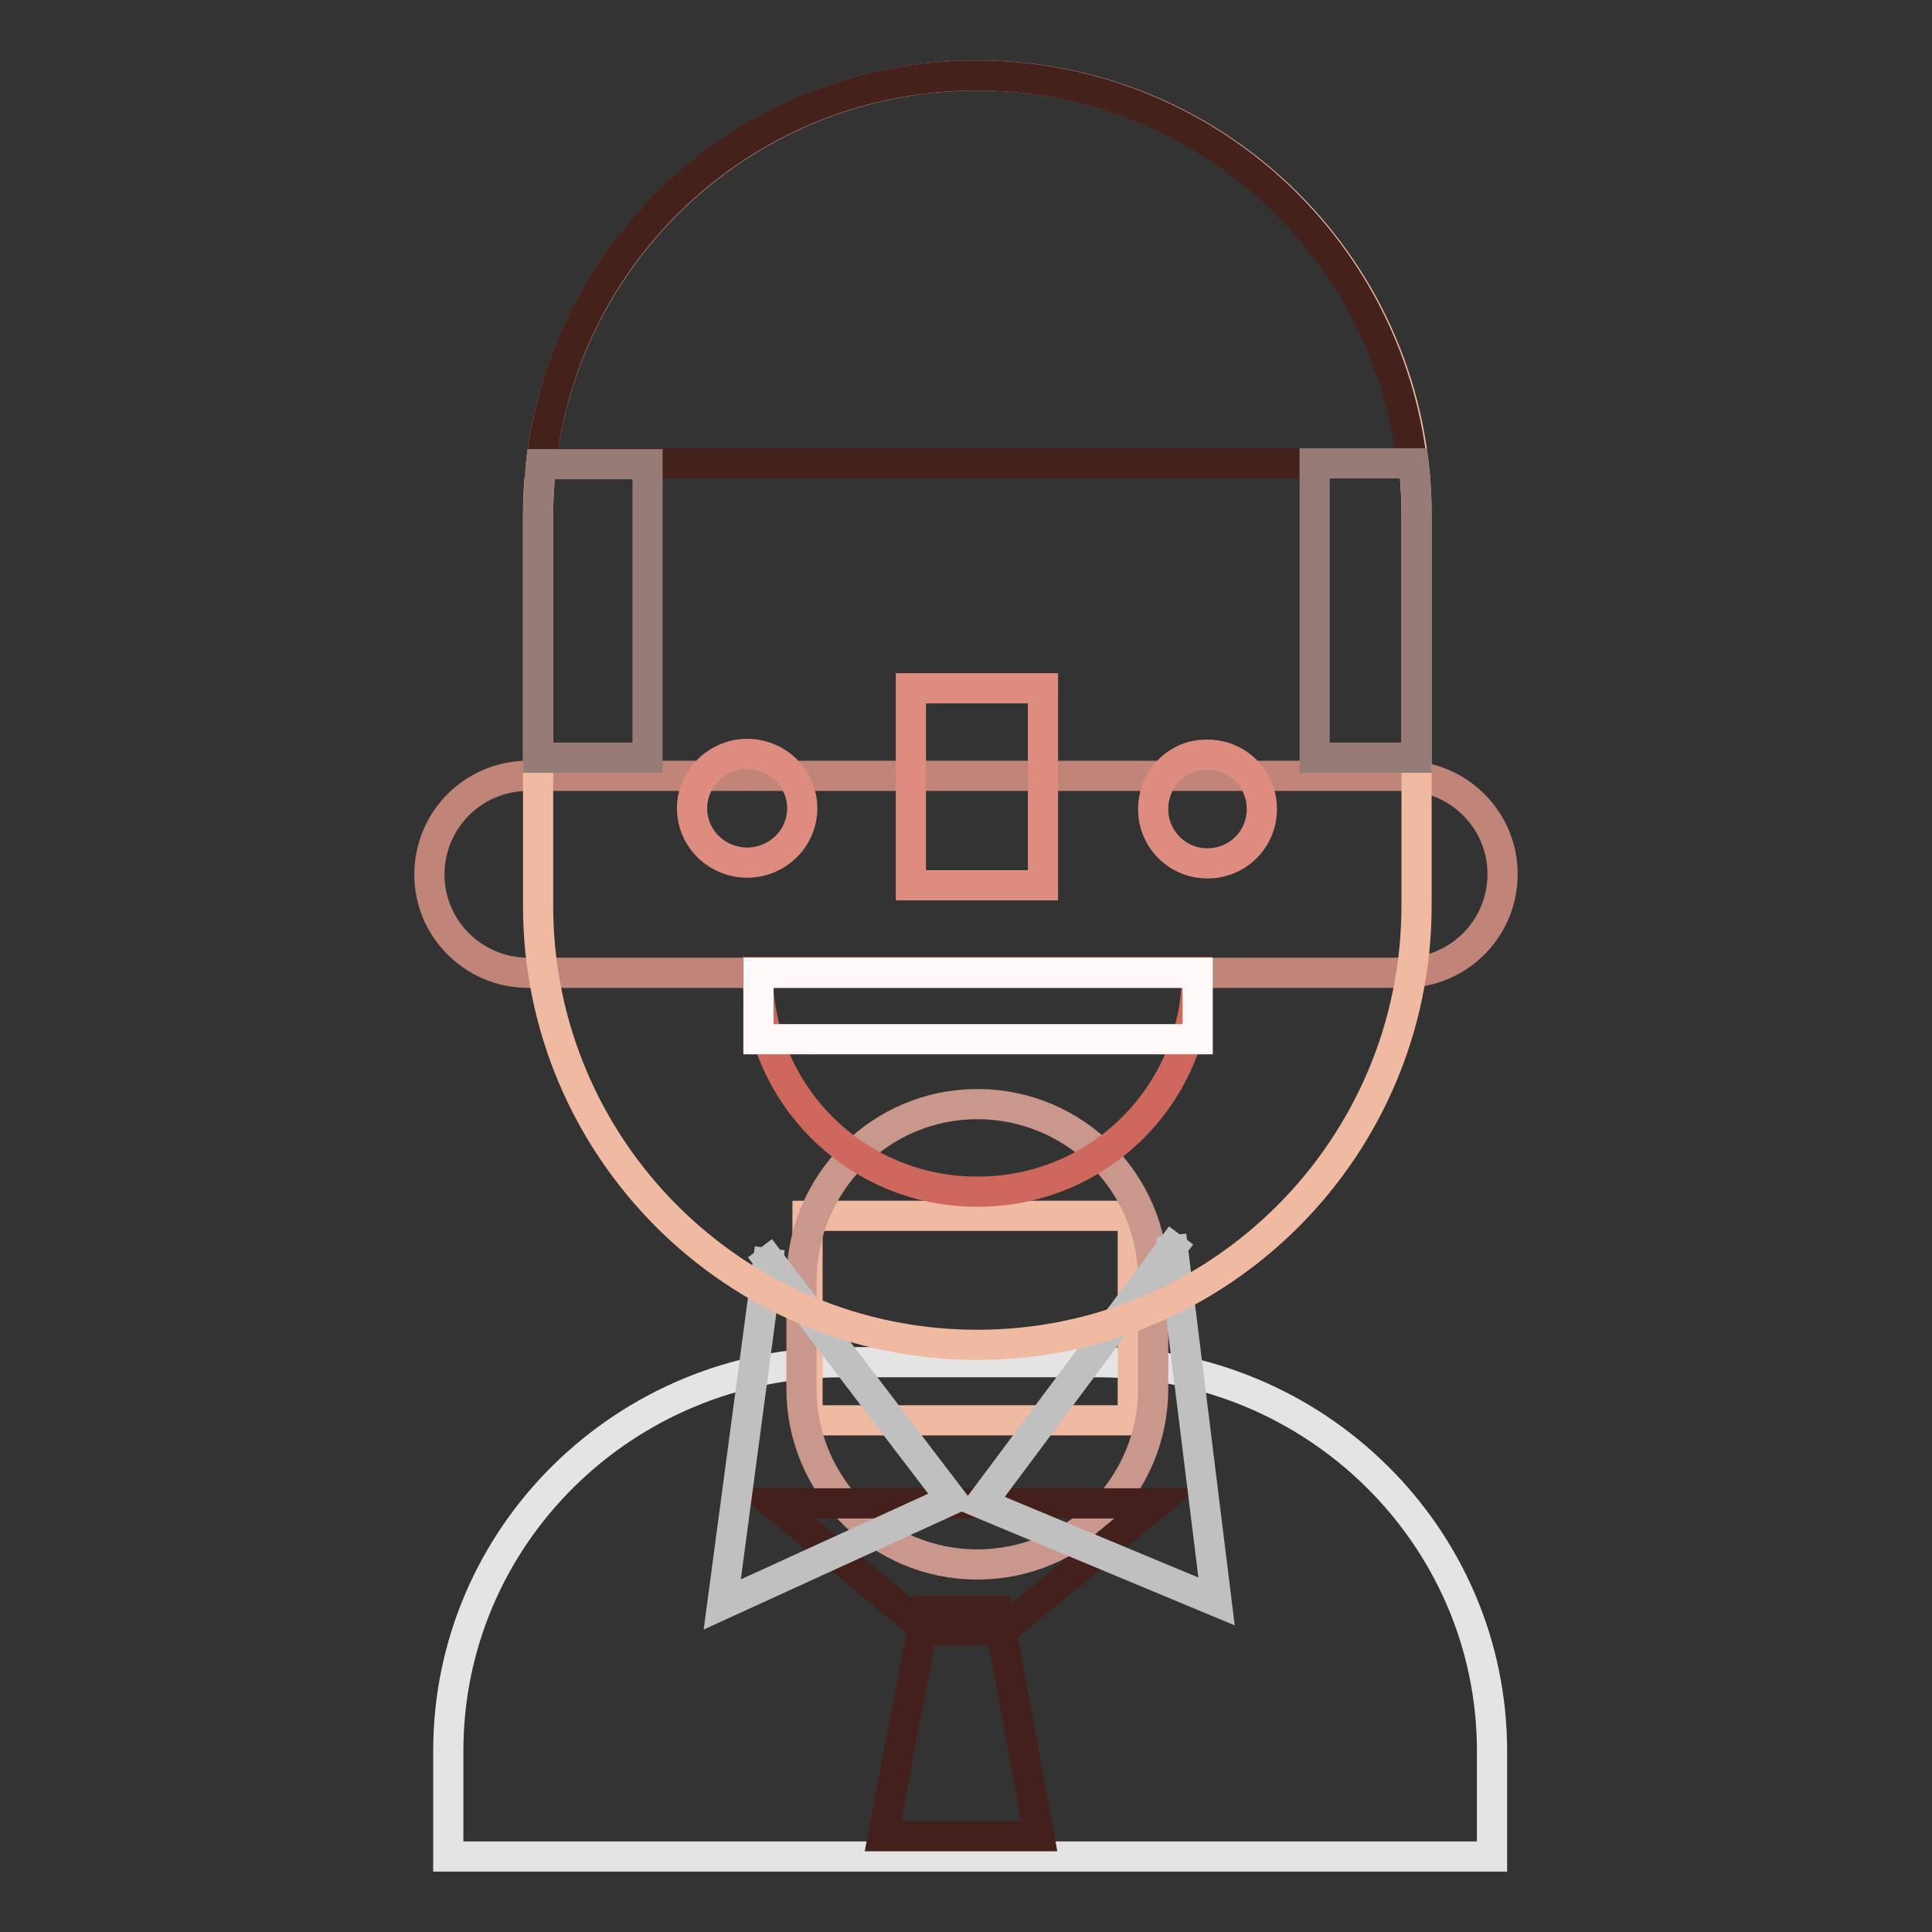
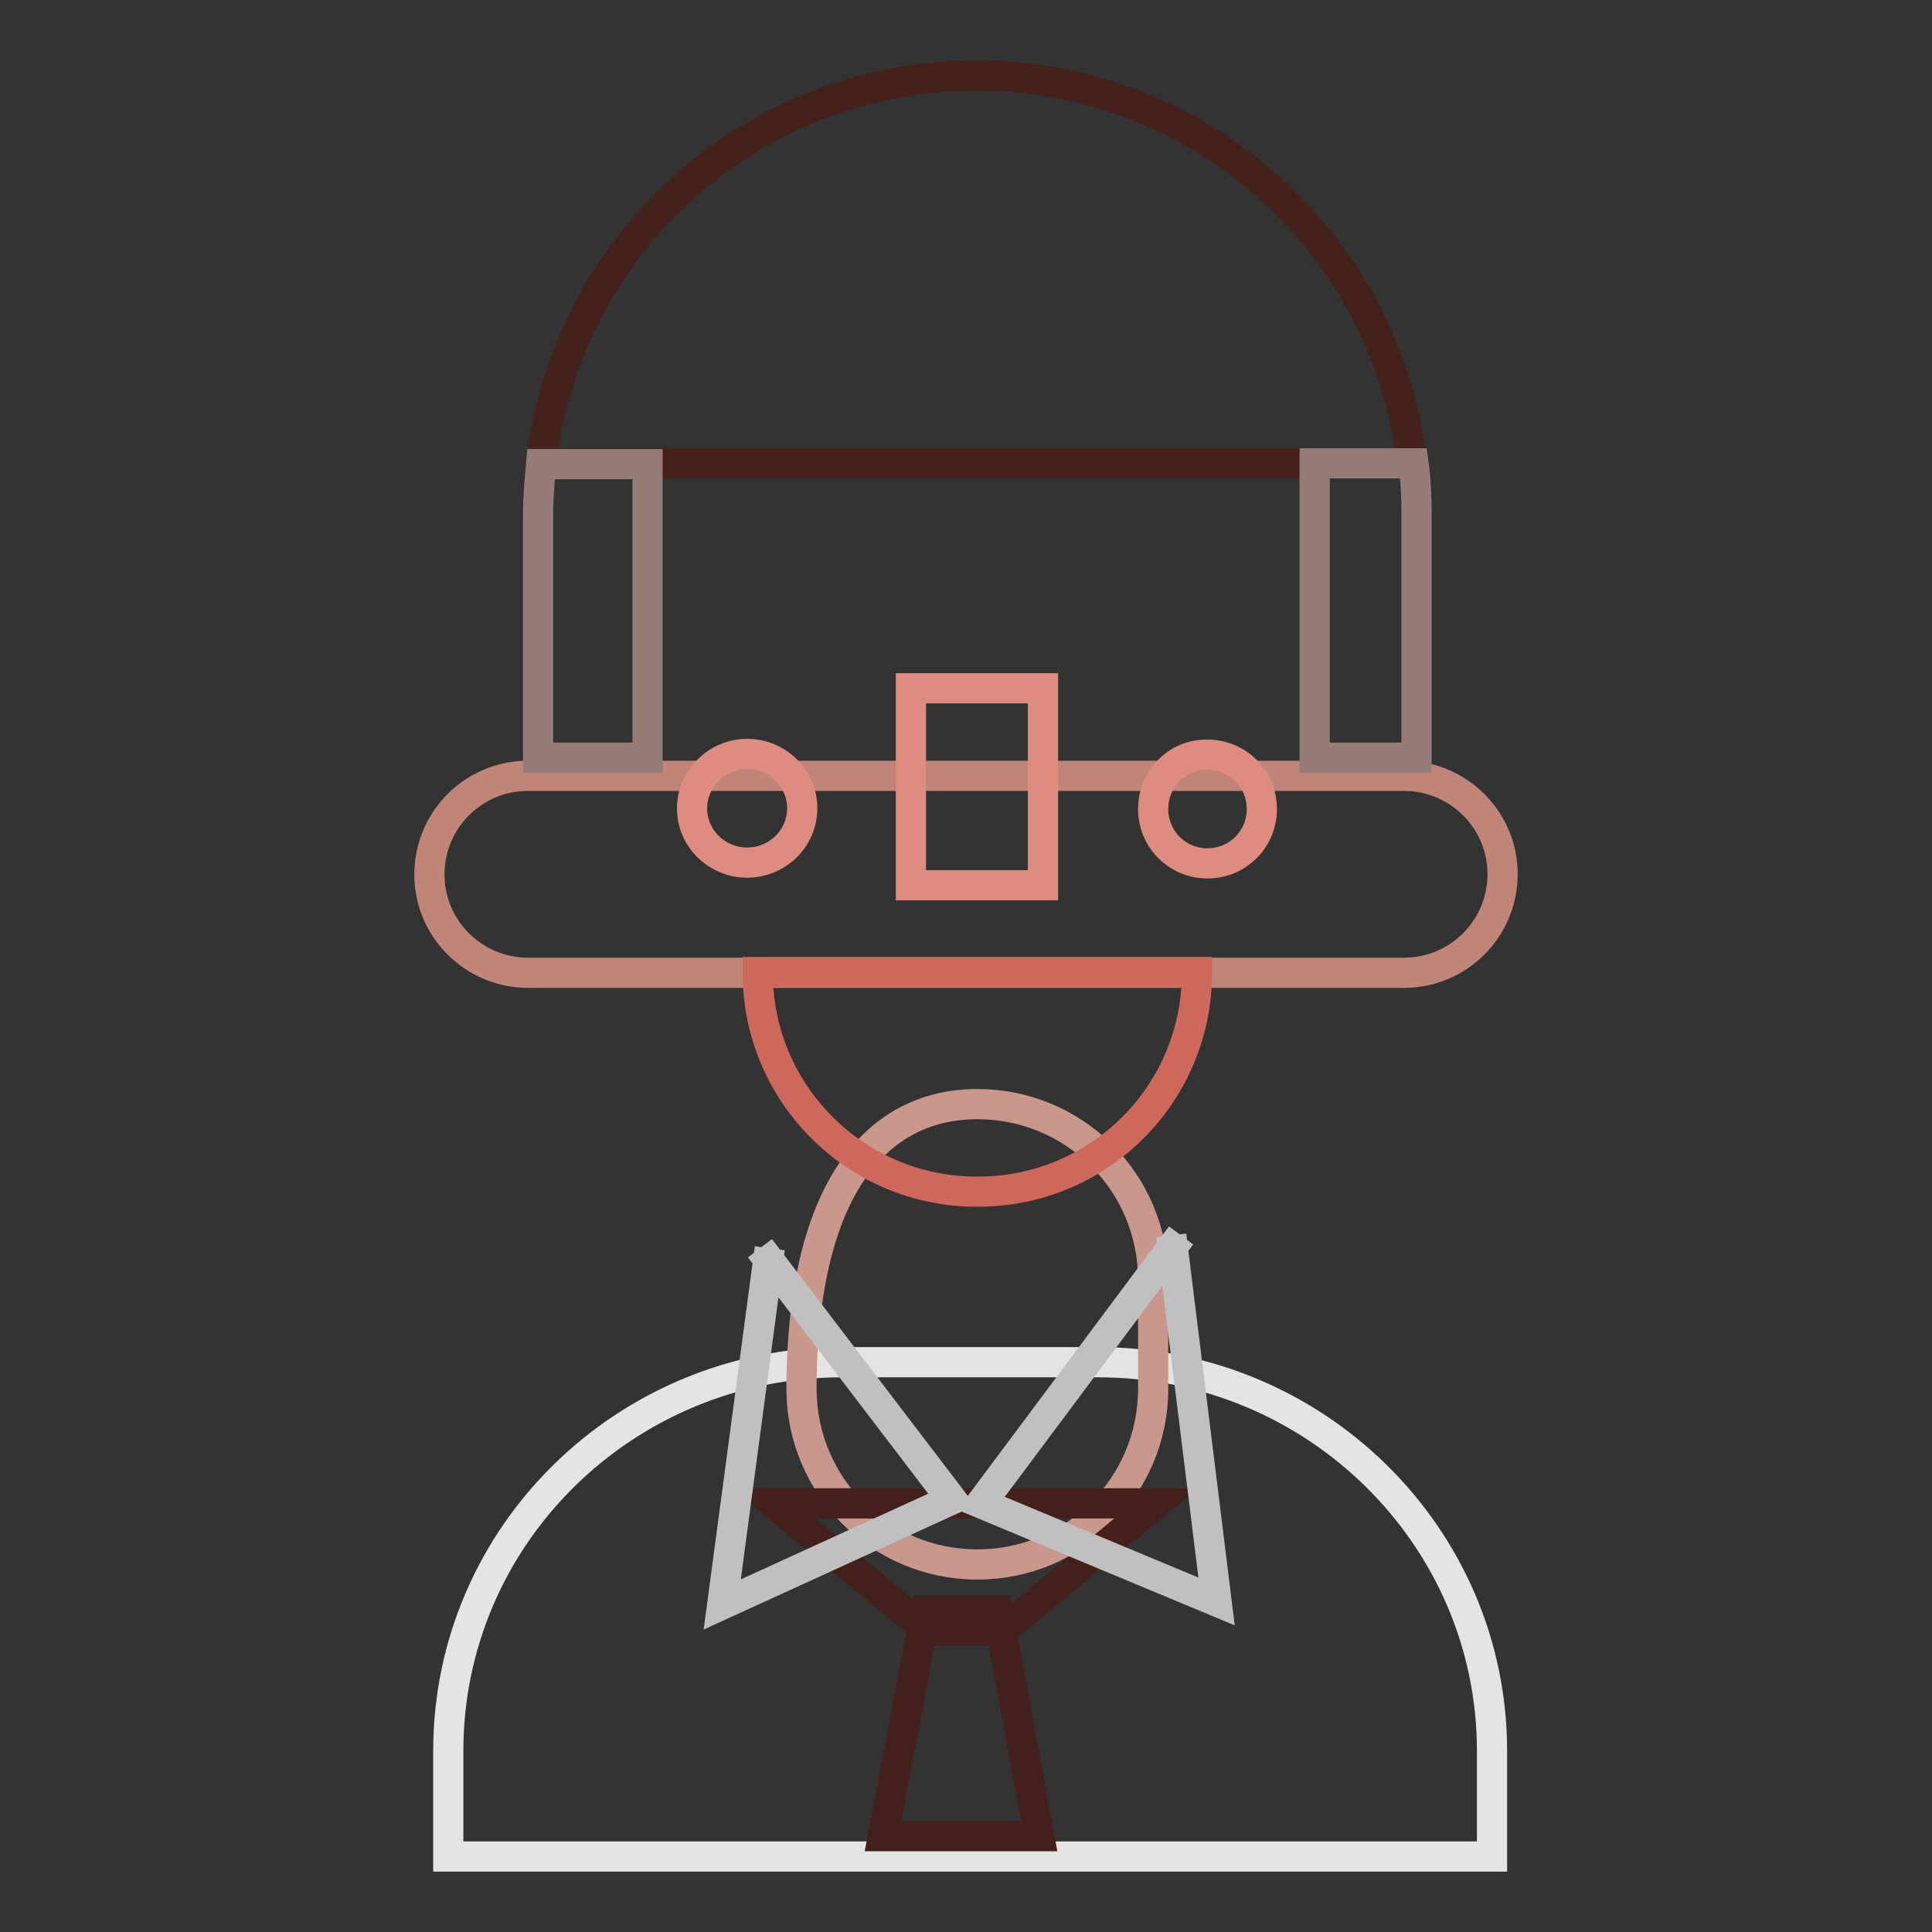
<svg xmlns="http://www.w3.org/2000/svg" version="1.1" x="0px" y="0px" viewBox="0 0 256 256" enable-background="new 0 0 256 256" xml:space="preserve">
  <rect x="0" y="0" width="256" height="256" fill="#333333" stroke="none" />
  <g>
    <path stroke-width="4" fill-opacity="0" stroke="#c18478" d="M69.8,102.8h116.4c7.2,0.1,13,6,12.9,13.2c-0.1,7.1-5.8,12.8-12.9,12.9H69.8c-7.2-0.1-13-6-12.9-13.2 C57,108.6,62.7,102.9,69.8,102.8z" />
    <path stroke-width="4" fill-opacity="0" stroke="#e4e4e4" d="M59.4,246v-14c0-28.5,23.4-51.5,52.2-51.5h33.9c28.8,0,52.2,23.1,52.2,51.5v14H59.4z" />
    <path stroke-width="4" fill-opacity="0" stroke="#43201b" d="M122.7,213.4h9.5l5.5,29.9H117L122.7,213.4L122.7,213.4z" />
-     <path stroke-width="4" fill-opacity="0" stroke="#f0b9a2" d="M107,161.1h43.1v27.1H107V161.1z" />
-     <path stroke-width="4" fill-opacity="0" stroke="#ca978d" d="M129.5,146.3L129.5,146.3c12.9,0,23.3,10.4,23.3,23.3l0,0v14.4c0,12.9-10.4,23.3-23.3,23.3l0,0h0 c-12.9,0-23.3-10.4-23.3-23.3v0v-14.4C106.3,156.7,116.7,146.3,129.5,146.3z" />
+     <path stroke-width="4" fill-opacity="0" stroke="#ca978d" d="M129.5,146.3L129.5,146.3c12.9,0,23.3,10.4,23.3,23.3l0,0v14.4c0,12.9-10.4,23.3-23.3,23.3l0,0h0 c-12.9,0-23.3-10.4-23.3-23.3v0C106.3,156.7,116.7,146.3,129.5,146.3z" />
    <path stroke-width="4" fill-opacity="0" stroke="#43201b" d="M102.5,199.2h50.7L132.9,216h-10.1L102.5,199.2z" />
    <path stroke-width="4" fill-opacity="0" stroke="#c1c0c0" d="M156.5,163.7L130,199.2l31.2,13l-6-48.5 M100.7,165.4l25.4,33.3l-30.4,13.9l6.3-47.2" />
-     <path stroke-width="4" fill-opacity="0" stroke="#f0b9a2" d="M129.5,10c32.1,0,58.2,26,58.2,58.2V120c0,32.1-26,58.2-58.2,58.2c-32.1,0-58.2-26-58.2-58.2V68.2 C71.3,36,97.4,10,129.5,10z" />
    <path stroke-width="4" fill-opacity="0" stroke="#44211b" d="M71.7,61.4c3.3-29,27.9-51.4,57.7-51.4s54.4,22.5,57.7,51.4H71.7z" />
    <path stroke-width="4" fill-opacity="0" stroke="#977b77" d="M174.2,100.4v-39h13.1c0.3,2.2,0.4,4.4,0.4,6.7v32.3H174.2z M85.8,100.4H71.3V68.2c0-2.3,0.2-4.5,0.4-6.7 h14.1V100.4z" />
    <path stroke-width="4" fill-opacity="0" stroke="#ce685d" d="M158.6,128.9L158.6,128.9c0,16.1-13,29-29,29h-0.2c-16,0-29-13-29-29l0-0.1H158.6L158.6,128.9z" />
-     <path stroke-width="4" fill-opacity="0" stroke="#fef8f9" d="M100.5,128.9h58.2v8.8h-58.2V128.9z" />
    <path stroke-width="4" fill-opacity="0" stroke="#df8c80" d="M120.7,91.2h17.5v26.1h-17.5V91.2z" />
    <path stroke-width="4" fill-opacity="0" stroke="#df8c80" d="M152.8,107.2c0,4,3.2,7.2,7.2,7.2c4,0,7.2-3.2,7.2-7.2l0,0c0-4-3.2-7.2-7.2-7.2 C156,99.9,152.8,103.2,152.8,107.2z" />
    <path stroke-width="4" fill-opacity="0" stroke="#df8c80" d="M99,99.9c4,0,7.3,3.2,7.3,7.2l0,0c0,4-3.3,7.2-7.3,7.2l0,0c-4,0-7.3-3.2-7.3-7.2v0 C91.7,103.2,95,99.9,99,99.9L99,99.9z" />
  </g>
</svg>